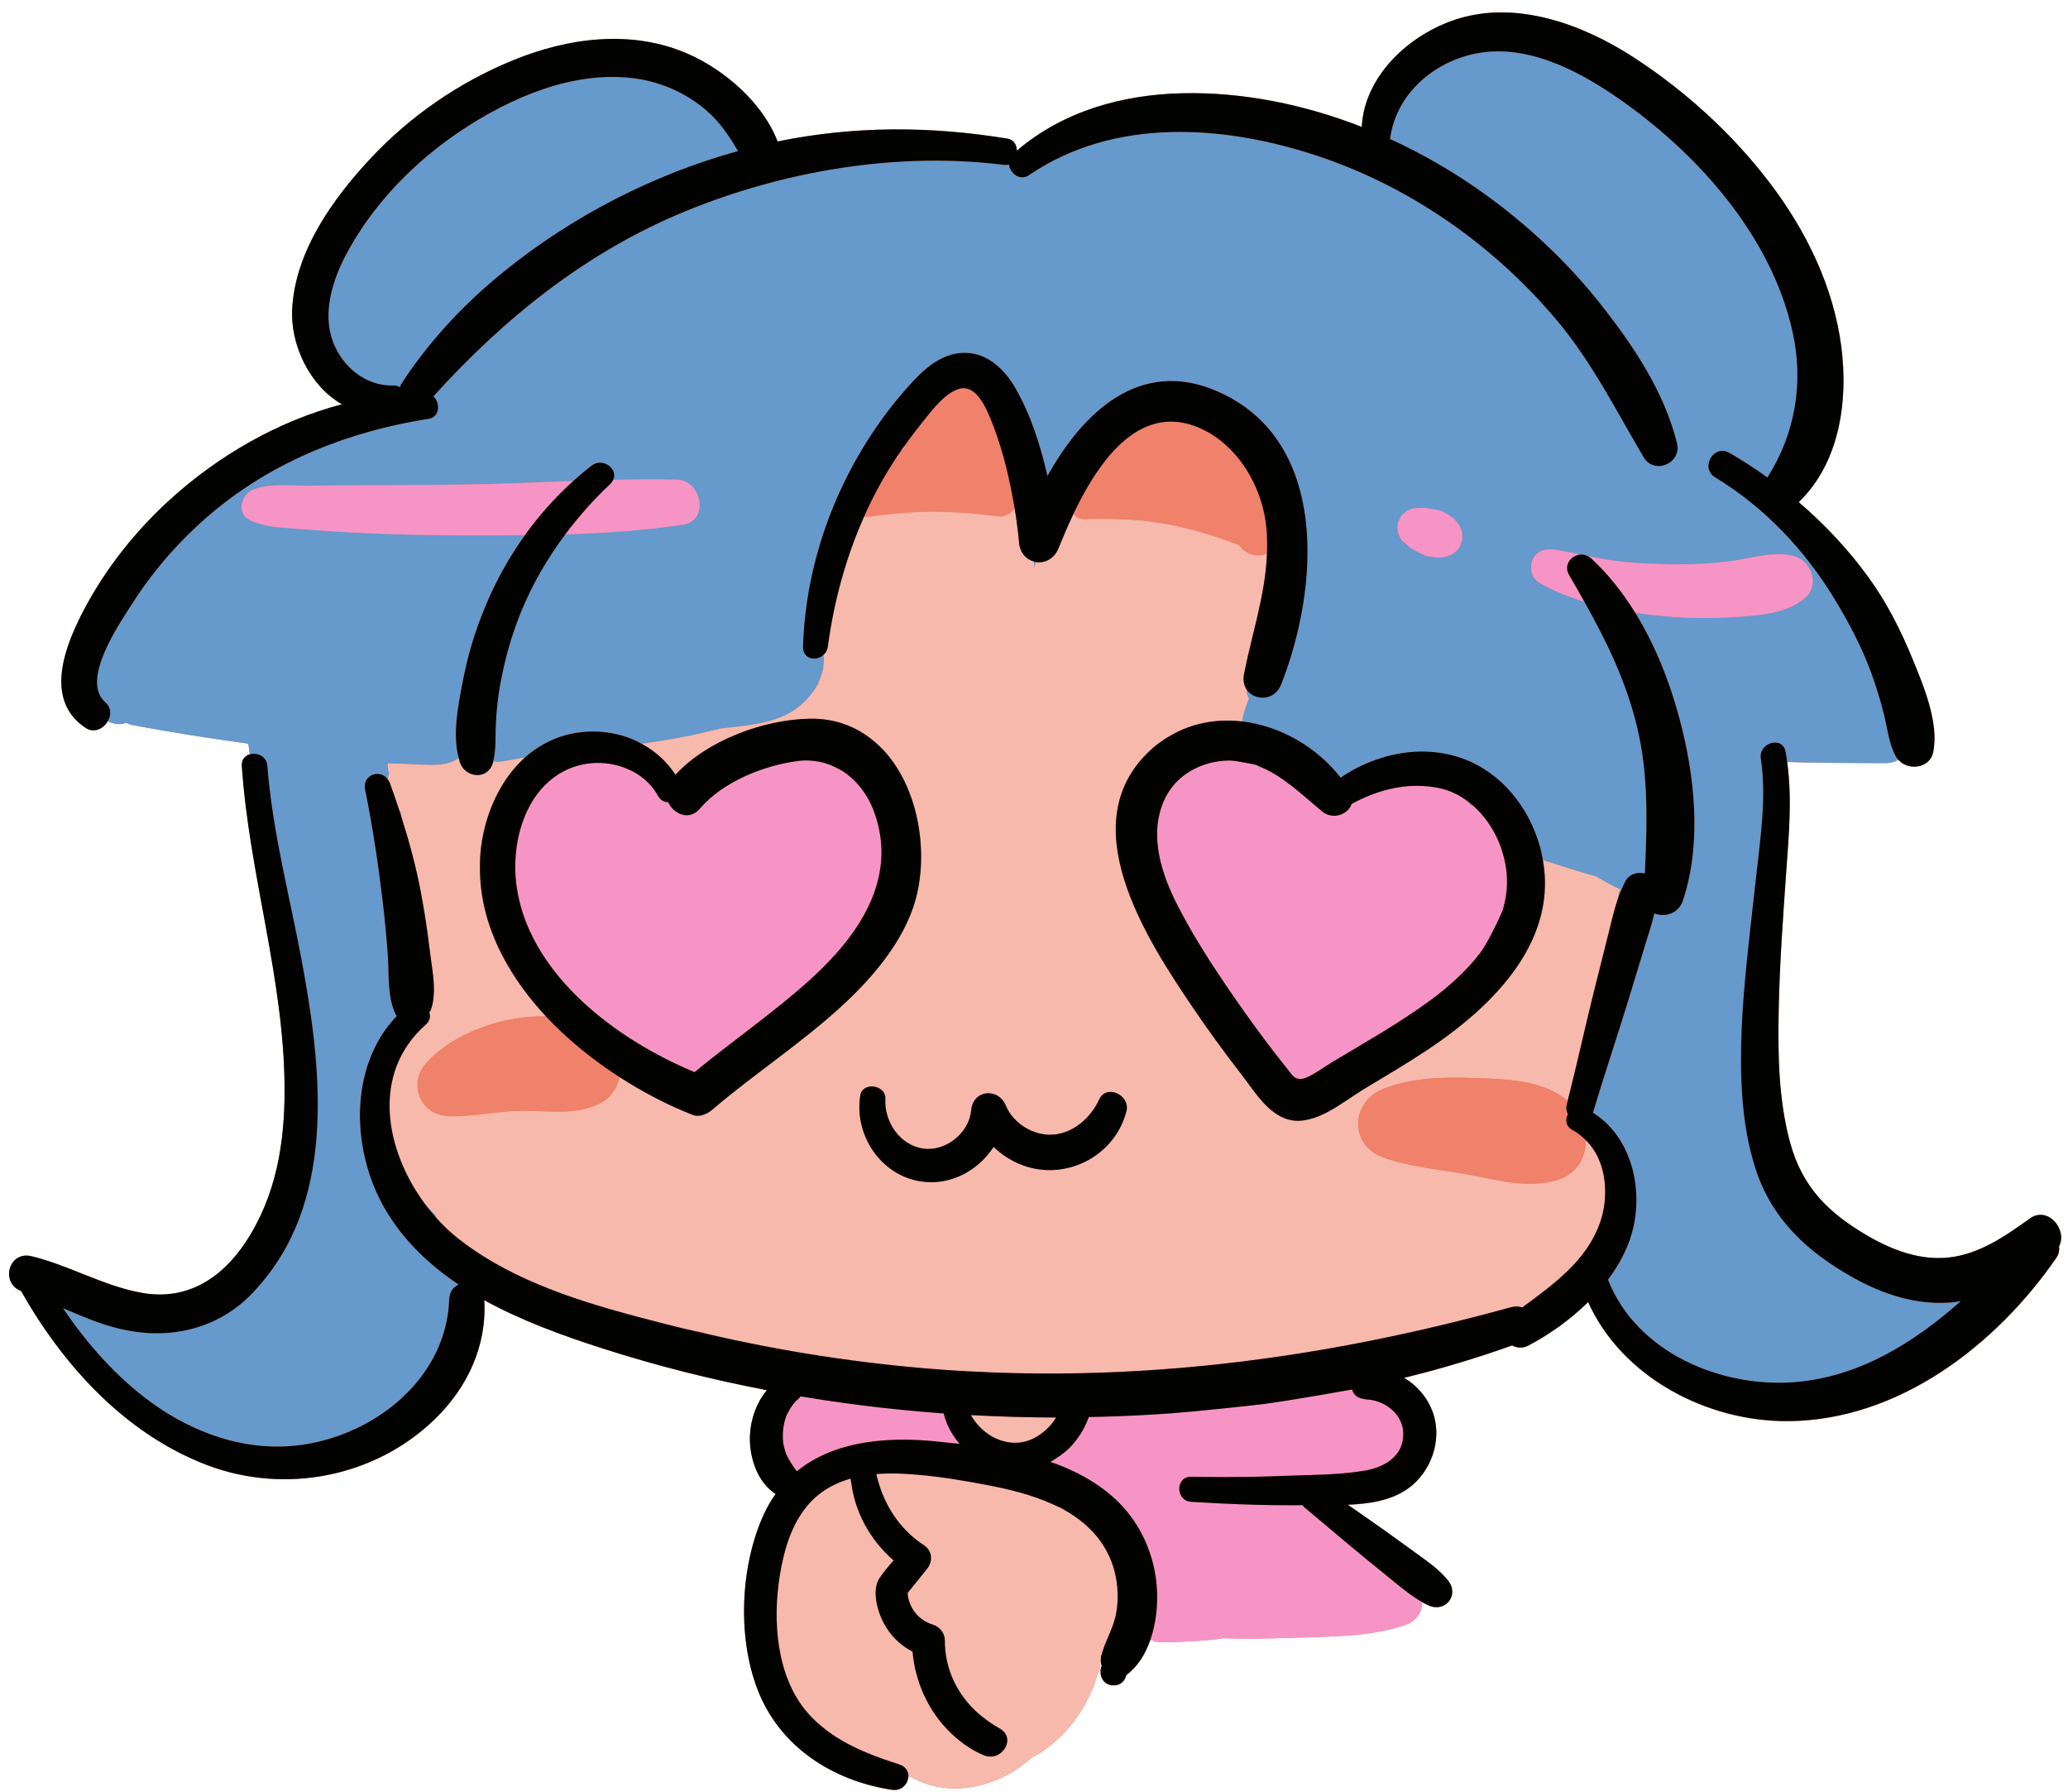
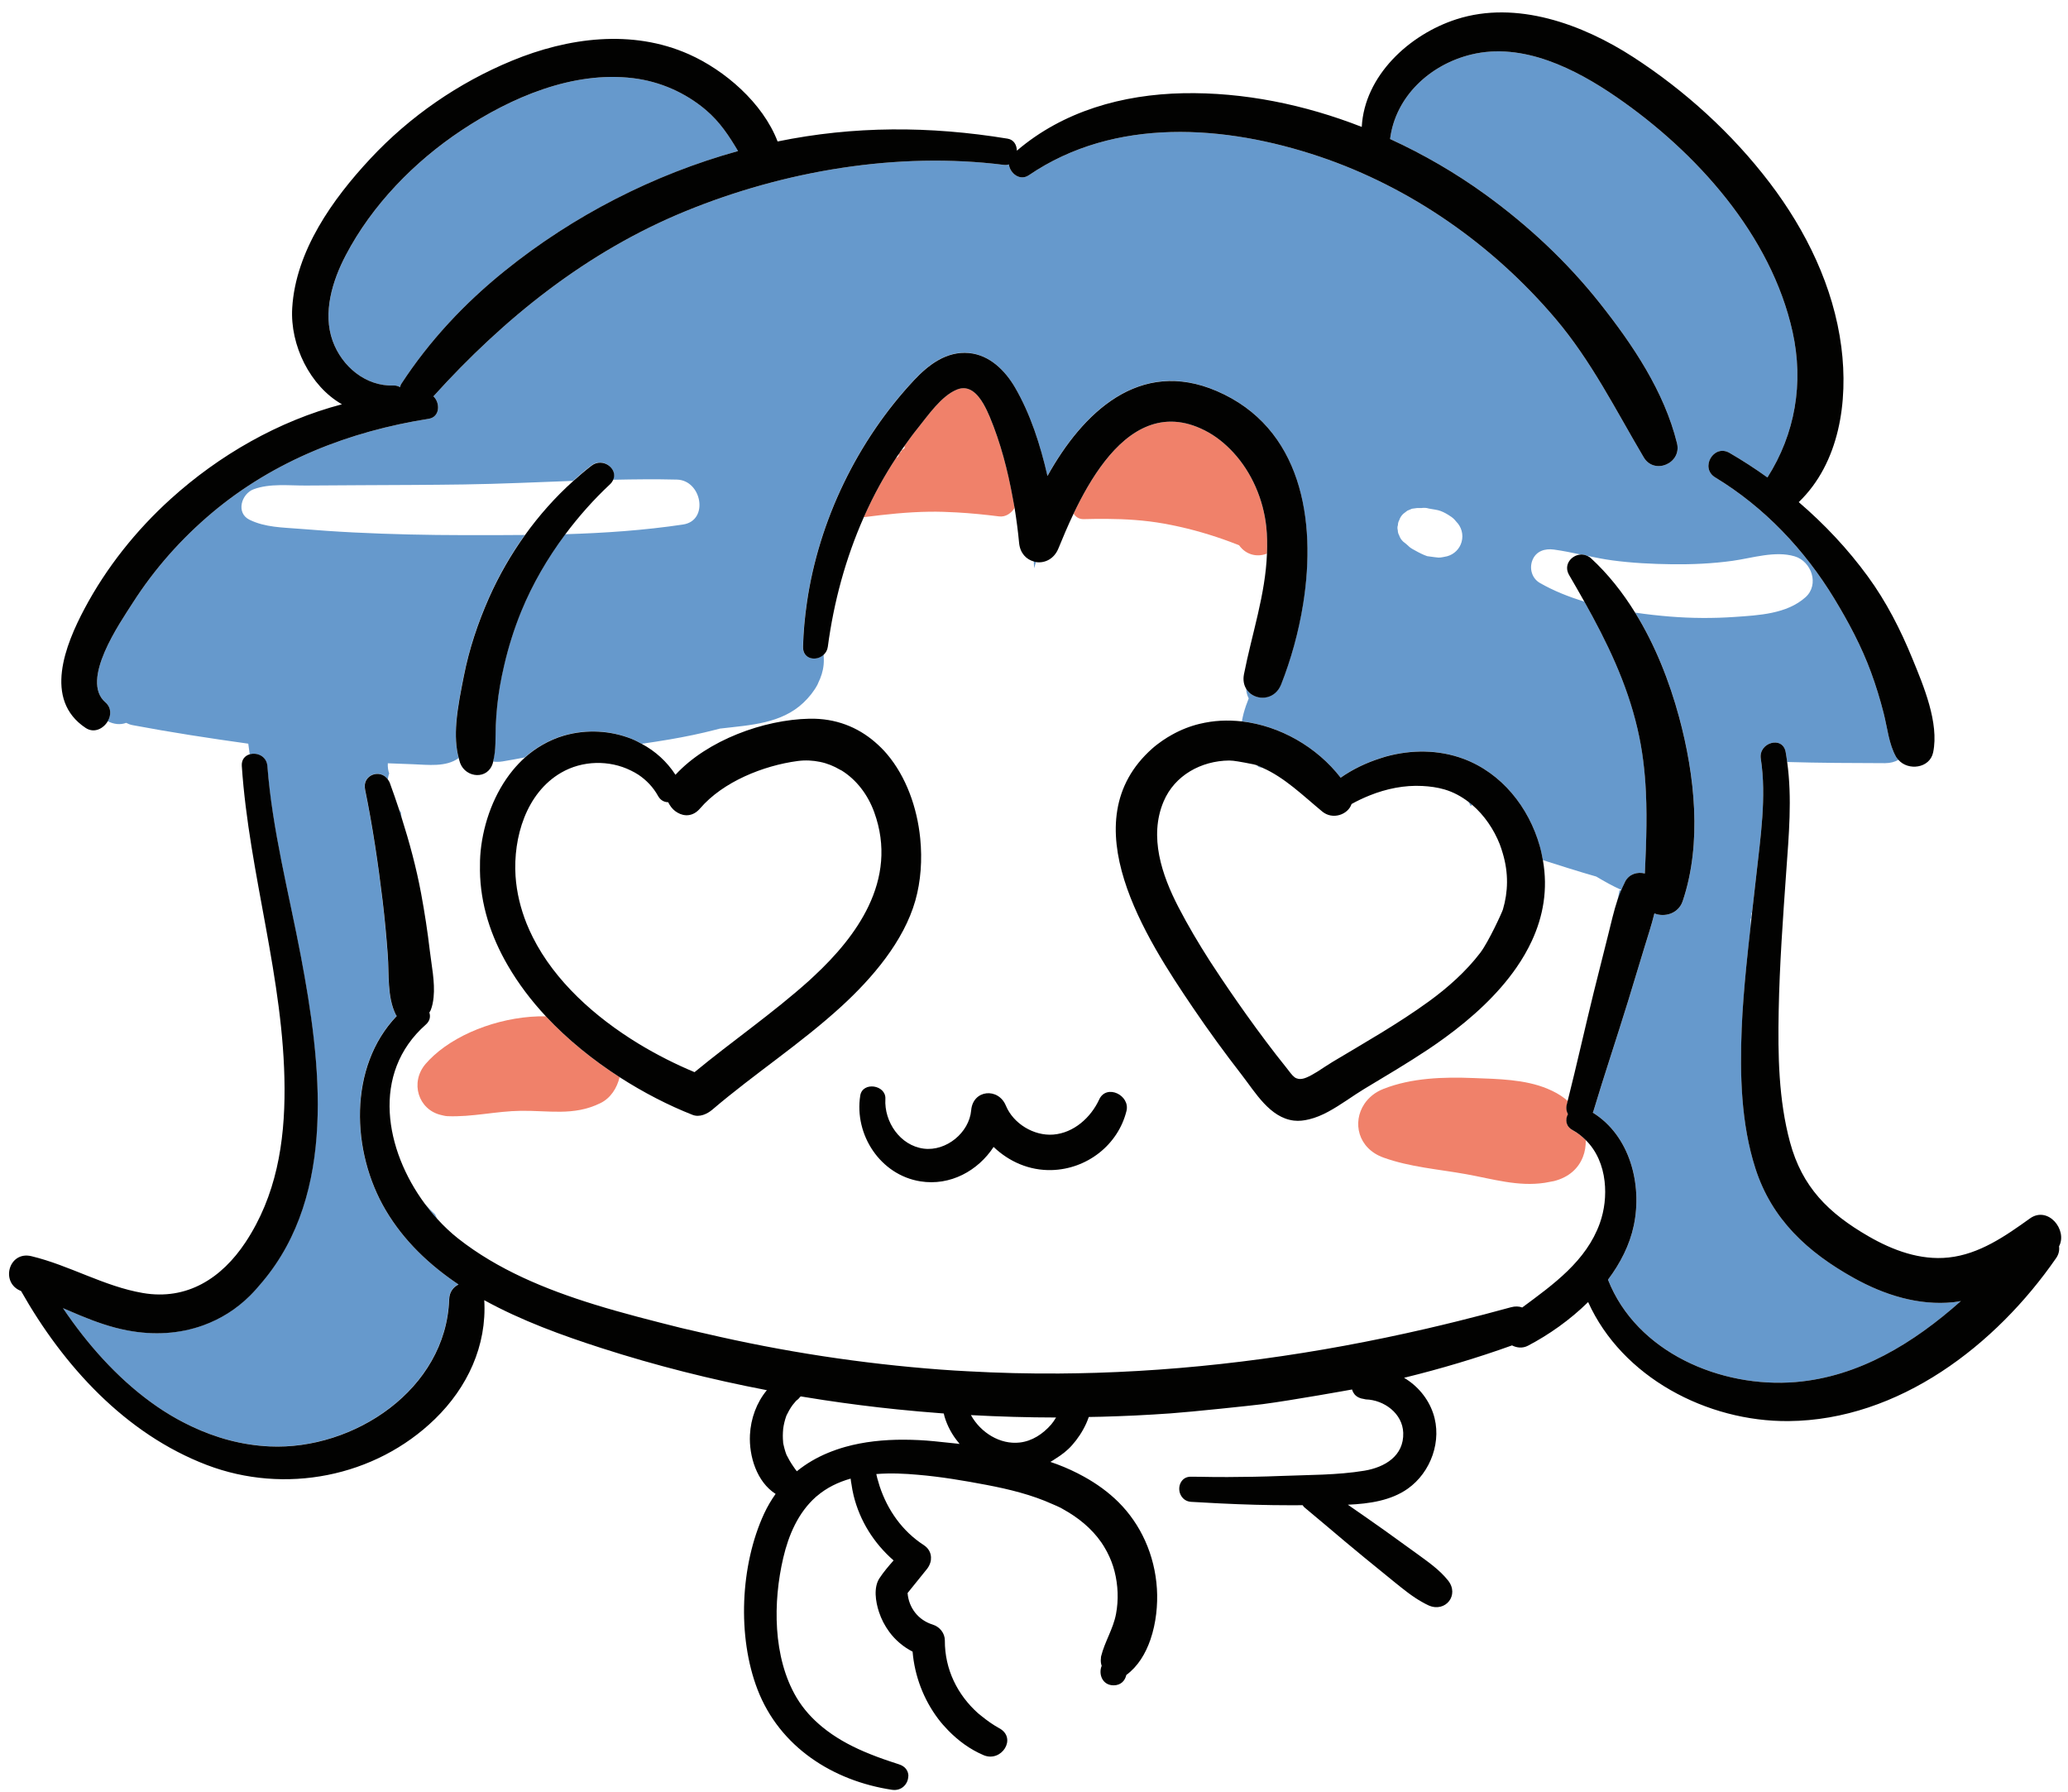
<svg xmlns="http://www.w3.org/2000/svg" height="432.1" preserveAspectRatio="xMidYMid meet" version="1.0" viewBox="-2.2 -3.0 498.7 432.1" width="498.7" zoomAndPan="magnify">
  <g id="change1_1">
-     <path d="M487.31,290.79c-5.89,4.23-12.2,8.63-19.61,9.41c-6.86,0.73-13.49-1.75-19.34-5.13 c-9.65-5.58-15.97-11.85-18.9-22.68c-2.76-10.21-2.93-21.05-2.73-31.56c0.21-11.21,1.03-22.44,1.82-33.62 c0.62-8.72,1.45-17.75,0.23-26.48c7.85,0.24,15.74,0.26,23.59,0.28c1.31,0,2.37-0.31,3.24-0.8c2.34,2.7,7.56,2.07,8.37-1.8 c1.48-7.12-2.34-16.11-5.01-22.62c-2.84-6.95-6.29-13.72-10.73-19.79c-4.86-6.66-10.48-12.62-16.67-17.93 c9.83-9.47,11.96-24.31,10.27-37.41c-1.87-14.52-8.49-28.06-17.3-39.62c-9.02-11.84-20.4-22.19-32.89-30.28 c-12.18-7.89-28.14-13.77-42.61-9.12c-11.51,3.7-22.21,13.71-22.85,25.96c-13.78-5.39-28.49-8.41-43.07-8.12 c-14.57,0.29-28.93,4.3-40.1,13.85c-0.03-1.36-0.71-2.65-2.25-2.9c-18.75-3.07-37.07-3.09-55.45,0.68 c-3.59-9.35-12.8-17.22-21.42-21.04c-13.7-6.08-29.12-4.01-42.62,1.56c-12.9,5.32-24.65,13.42-34.17,23.63 c-9.1,9.75-18,22.23-18.84,35.98c-0.55,9.02,4.32,18.87,11.99,23.24c-15.33,4.03-29.64,12.28-41.3,22.83 c-8.34,7.55-15.51,16.54-20.79,26.48c-4.57,8.62-9.99,21.9,0.28,28.72c2.05,1.36,4.3,0.18,5.35-1.62c1.41,0.71,2.99,0.94,4.44,0.39 c0.48,0.24,1,0.45,1.6,0.56c9.2,1.73,18.5,3.17,27.85,4.46c0.1,0.86,0.25,1.72,0.35,2.59c-1.12,0.33-2,1.25-1.9,2.81 c1.76,26.14,10.2,51.36,10.31,77.71c0.06,13.18-2.02,25.96-9.41,37.13c-5.77,8.71-14.13,14.06-24.76,12.24 c-9.36-1.6-17.68-6.67-26.88-8.88c-5.48-1.32-7.58,6.44-2.49,8.4c10.2,18.03,25.15,34.45,44.81,41.95 c18.72,7.14,40.53,2.98,55-11.09c7.82-7.6,12.54-17.67,11.89-28.65c8.98,4.95,18.89,8.53,28.27,11.55 c13.03,4.2,26.37,7.56,39.88,10.15c-2.48,2.98-3.88,6.84-4.08,10.77c-0.26,5.13,1.65,11.36,6.19,14.24 c-1.03,1.45-1.97,3.02-2.78,4.77c-5.74,12.42-6.51,29.62-1.57,42.42c5.33,13.8,18.12,21.99,32.41,24.15 c2.34,0.35,3.86-1.41,3.93-3.18c0.29,0.08,0.58,0.13,0.87,0.21c1.2,0.63,2.4,1.17,3.53,1.54c5.8,1.93,11.92,1.17,17.43-1.19 c2.91-1.25,5.51-3.04,7.86-5.13c0.85-0.46,1.72-0.89,2.51-1.43c5.57-3.82,9.7-9.08,12.13-15.05c0.23-0.38,0.4-0.79,0.53-1.23 c0.04-0.25,0.15-0.48,0.21-0.72c0.17-0.52,0.35-1.03,0.5-1.56c0.02-0.04,0.04-0.07,0.05-0.11c0.37-0.58,0.57-1.21,0.6-1.88 c0.09-0.39,0.1-0.78,0.06-1.17c0.05-0.27,0.12-0.53,0.16-0.8c-0.08,0.62-0.03,1.25,0.18,1.84c-0.81,1.95,0.13,4.7,2.88,4.7 c1.77,0,2.76-1.15,3.06-2.49c2.79-2.06,4.65-5.14,5.82-8.54c0.85,0.39,1.79,0.63,2.82,0.62c3.98-0.05,8.07-0.25,12.04-0.61 c0.82-0.08,1.66-0.2,2.49-0.36c5.47,0.14,10.95,0.11,16.42-0.1c9.11-0.35,18.95-0.11,27.63-3.1c2.87-0.99,4.11-3.23,4.11-5.49 c0.53,0.29,1.05,0.59,1.6,0.83c4.05,1.75,7.44-2.53,4.65-6.03c-2.08-2.62-4.87-4.52-7.56-6.49c-2.55-1.86-5.11-3.69-7.67-5.53 c-2.96-2.12-5.95-4.17-8.94-6.25c5.19-0.22,10.4-1,14.44-3.85c5.61-3.96,8.38-11.65,6.12-18.24c-1.24-3.62-3.8-6.62-7-8.51 c8.81-2.16,17.5-4.74,26.04-7.81c1.16,0.6,2.55,0.75,3.85,0.07c4.98-2.6,10.12-6.2,14.5-10.52c8.18,18.12,28.63,28.87,48.33,28.7 c26.61-0.23,50.02-18.31,64.54-39.32c0.64-0.93,0.81-1.9,0.69-2.82C496.45,293.52,491.65,287.67,487.31,290.79z" fill="#F0816A" />
-   </g>
+     </g>
  <g id="change2_1">
    <path d="M352.47,191.34c-0.17-0.34-0.37-0.66-0.55-0.99c0.31,0.23,0.61,0.47,0.9,0.72 C352.69,191.15,352.58,191.25,352.47,191.34z M247.19,134.02c0.13-0.5,0.26-1,0.41-1.51c-0.18-0.03-0.34-0.1-0.51-0.15 C247.13,132.91,247.16,133.47,247.19,134.02z M92.74,89.95c0.61-0.02,1.1,0.15,1.54,0.4c0.09-0.27,0.14-0.55,0.32-0.82 c6.8-10.43,15.29-19.46,24.97-27.25c16.48-13.27,35.83-23.2,56.22-28.86c-2.13-3.58-4.33-6.99-7.77-9.91 c-4.94-4.19-11.09-6.88-17.53-7.66c-14.59-1.78-29.43,4.65-41.35,12.55c-11.39,7.55-21.61,18.02-27.97,30.18 c-3.19,6.1-5.59,13.85-3.14,20.62C80.26,85.39,86.01,90.19,92.74,89.95z M302.25,182.12c-0.5-0.22-0.98-0.47-1.49-0.65 c0.2,0.17,0.42,0.33,0.63,0.49C301.85,182.07,302.2,182.14,302.25,182.12z M94.11,192.44c0.18,0.55,0.34,1.1,0.51,1.65 c-0.05-0.43-0.09-0.86-0.14-1.28C94.36,192.7,94.24,192.57,94.11,192.44z M58.02,178.9c-0.1-0.86-0.25-1.72-0.35-2.59 c-9.35-1.3-18.65-2.73-27.85-4.46c-0.61-0.11-1.13-0.32-1.6-0.56c-1.45,0.55-3.03,0.32-4.44-0.39c0.84-1.44,0.93-3.26-0.58-4.57 c-6.11-5.31,3.46-19.05,6.61-23.97c5.24-8.19,11.71-15.48,19.15-21.74c14.92-12.54,33.1-19.63,52.22-22.64 c2.74-0.43,2.82-3.84,1.14-5.42c17.08-18.89,36.98-34.87,60.73-44.61c23.83-9.77,51.18-14.43,76.85-11.19 c0.44,0.06,0.84,0.01,1.19-0.12c0.27,2.13,2.65,4.09,4.82,2.61c20.72-14.11,47.35-12.15,70.11-4.49 c22.04,7.43,41.82,21.33,56.84,39.02c8.71,10.25,14.53,22,21.32,33.48c2.55,4.32,9.22,1.45,8.03-3.38 c-3.08-12.51-10.71-23.81-18.62-33.79c-7.93-10-17.3-18.74-27.63-26.22c-7.08-5.12-14.81-9.63-22.94-13.35 c1.29-10.24,9.61-17.96,19.61-20.38c12.41-3,25.1,3.45,35.03,10.29c19.26,13.27,37.28,33.27,42.43,56.63 c2.71,12.29,0.63,24.53-6.07,35.06c-2.94-2.11-5.99-4.09-9.14-5.92c-3.82-2.22-7.22,3.63-3.45,5.91 c11.82,7.16,21.55,17.43,28.71,29.22c3.44,5.67,6.56,11.51,8.85,17.74c1.19,3.23,2.2,6.53,3.05,9.87c0.9,3.48,1.24,7.49,3.04,10.63 c0.14,0.25,0.35,0.43,0.53,0.64c-0.87,0.49-1.94,0.8-3.24,0.8c-7.85-0.02-15.74-0.05-23.59-0.28c-0.11-0.81-0.22-1.63-0.37-2.44 c-0.75-3.97-6.59-2.23-5.99,1.65c1.42,9.18-0.1,19.08-1.1,28.22c-0.32,2.94-0.66,5.87-1,8.81c-0.43,0.34,0.14,1.32-0.34,1.58 c-0.02,0.52,0,1.04,0.01,1.56c-0.38,3.4-0.76,6.81-1.09,10.22c-0.47,4.87-0.88,9.74-1.08,14.64c-0.45,11.2-0.15,22.96,3.3,33.72 c3.94,12.31,12.62,20.27,23.78,26.47c7.28,4.05,15.59,6.7,23.99,5.82c0.61-0.06,1.2-0.18,1.79-0.28 c-11.38,10.13-24.6,18.26-39.85,19.53c-18.07,1.5-38.38-7.17-45.25-24.68c2.99-3.98,5.24-8.38,6.22-13.07 c2.09-9.9-0.95-21.7-9.89-27.21c0.03-0.08,0.09-0.13,0.11-0.21c2.66-8.87,5.63-17.68,8.36-26.54c1.34-4.35,2.66-8.7,3.97-13.05 c0.81-2.68,1.74-5.44,2.42-8.24c2.41,1.01,5.79,0.08,6.81-2.93c4.73-13.97,2.93-30.39-0.85-44.38c-2.33-8.62-5.78-17.41-10.61-25.21 c2.85,0.42,5.67,0.73,8.38,0.95c5.2,0.42,10.43,0.45,15.64,0.09c5.77-0.4,12.54-0.71,17.05-4.74c3.42-3.05,1.45-8.67-2.61-9.87 c-4.74-1.4-10.19,0.42-14.96,1.08c-4.82,0.67-9.74,0.89-14.6,0.83c-4.83-0.06-9.73-0.3-14.51-0.95c-2-0.27-3.97-0.67-5.95-1.08 c-0.5-0.23-1.02-0.34-1.53-0.31c-2.15-0.45-4.3-0.9-6.48-1.2c-2.18-0.3-4.31,0.34-5.2,2.55c-0.8,2-0.14,4.39,1.8,5.5 c3.27,1.88,6.92,3.34,10.72,4.49c5.45,9.73,10.24,19.57,12.82,30.65c1.2,5.13,1.79,10.22,2.03,15.3c0.17,3.57,0.17,7.15,0.08,10.73 c-0.03,1.04-0.06,2.08-0.09,3.12c-0.07,1.91-0.15,3.83-0.24,5.76c-1.73-0.44-3.71,0.07-4.71,1.87c-0.1,0.18-0.17,0.39-0.27,0.58 c-0.25,0.49-0.48,1-0.7,1.51c-2.07-0.91-4.08-2.05-6.05-3.22c-2.23-0.63-4.45-1.31-6.67-2c-1.58-0.5-3.16-0.99-4.75-1.5 c-0.49-0.16-0.98-0.31-1.46-0.47c-0.2-1.12-0.42-2.24-0.75-3.39c-1.33-4.7-3.63-9.12-6.77-12.79c-3.1-3.63-7-6.52-11.58-8.24 c-6.08-2.27-12.66-2.25-18.81-0.55c-0.42,0.12-0.83,0.25-1.24,0.39c-3.42,1.08-6.69,2.64-9.62,4.69 c-5.77-7.45-14.66-12.5-23.8-13.57c0.11-0.64,0.24-1.27,0.41-1.91c0.33-1.22,0.75-2.43,1.23-3.62c-0.38-0.74-0.58-1.53-0.63-2.34 c0.29,0.48,0.67,0.89,1.11,1.22c2.22,1.66,5.94,1.22,7.33-2.29c2.32-5.85,4.21-12.54,5.31-19.46c3.23-20.26-0.42-42.48-20.86-51.27 c-18.62-8-32.28,5.17-40.81,20.48c-1.72-7.53-4.13-15-7.81-21.31c-2.4-4.13-6.17-7.88-11.14-8.33c-5.37-0.49-9.71,2.79-13.2,6.52 c-13.6,14.53-22.95,33.73-25.85,53.57c-0.52,3.56-0.86,7.15-0.95,10.73c-0.08,3.08,3.26,3.57,4.99,1.92c0.05,0.8,0.08,1.61,0,2.43 c-0.15,1.58-0.63,3.02-1.29,4.37c-0.07,0.15-0.12,0.3-0.19,0.45c-0.86,1.6-2.02,3.05-3.4,4.36c-5.33,5.05-12.82,5.38-19.72,6.19 c-0.13,0.01-0.25,0.03-0.38,0.04c-0.35,0.09-0.7,0.19-1.05,0.27c-3.65,0.95-7.34,1.7-11.05,2.34c-2.25,0.39-4.52,0.73-6.78,1.06 c-0.82-0.44-1.64-0.89-2.51-1.23c-5.05-2-10.81-2.34-16.2-0.8c-1.88,0.54-3.62,1.31-5.25,2.24c-1.53,0.88-2.96,1.91-4.26,3.08 c-1.78,0.33-3.56,0.67-5.35,0.96c-0.8,0.13-1.56,0.13-2.3,0.03c0.76-2.89,0.52-5.85,0.65-8.82c0.14-3.17,0.45-6.32,1-9.44 c0.29-1.65,0.63-3.29,1.01-4.92c1.04-4.46,2.41-8.86,4.14-13.09c2.69-6.57,6.31-12.81,10.6-18.54c9.51-0.29,19.01-0.93,28.43-2.34 c6.32-0.95,4.52-10.68-1.47-10.83c-5.14-0.13-10.28-0.07-15.43,0.04c1.25-2.67-2.49-5.56-5.24-3.43c-1.52,1.18-2.98,2.42-4.4,3.7 c-8.75,0.32-17.5,0.73-26.25,0.86c-8.28,0.12-16.57,0.14-24.85,0.18c-4.42,0.02-8.83,0.05-13.25,0.08 c-4.14,0.03-8.73-0.56-12.66,0.9c-2.95,1.09-4.36,5.73-0.96,7.37c3.75,1.82,7.87,1.83,11.97,2.16c4.41,0.36,8.83,0.67,13.25,0.89 c8.84,0.44,17.66,0.63,26.51,0.64c4.87,0.01,9.74,0.01,14.62-0.04c-3.36,4.69-6.27,9.72-8.64,15.07c-2.69,6.08-4.8,12.36-6.08,18.89 c-0.65,3.3-1.49,7.3-1.81,11.24c-0.24,3.02-0.14,5.98,0.59,8.58c-3,2.24-7.44,1.63-11,1.5c-2.03-0.07-4.06-0.15-6.09-0.23 c-0.05,0.89,0.07,1.72,0.33,2.48c-0.04,0.11-0.09,0.22-0.13,0.34c-0.1,0.37-0.15,0.73-0.2,1.1c-1.78-2.68-6.26-1.23-5.52,2.38 c1.82,8.86,3.14,17.84,4.23,26.82c0.52,4.34,0.92,8.69,1.24,13.04c0.35,4.71-0.18,10.12,1.94,14.43c0.06,0.13,0.16,0.2,0.23,0.32 c-11.74,12.25-11,32.74-2.67,46.81c4.39,7.42,10.55,13.22,17.57,17.93c-1.23,0.6-2.2,1.76-2.26,3.6 c-0.76,21.66-22.96,36.38-43.29,35.44c-6.74-0.31-13.04-2.08-18.9-4.86c-2.26-1.07-4.46-2.28-6.58-3.64 c-8.58-5.51-15.98-13.19-22.06-21.55c-0.79-1.09-1.56-2.19-2.31-3.29c1.39,0.61,2.78,1.2,4.17,1.77c3.66,1.51,7.39,2.85,11.36,3.6 c6.4,1.22,12.64,0.83,18.34-1.24c4.09-1.49,7.91-3.82,11.28-7.18c1.04-1.04,1.98-2.13,2.9-3.23c18.11-21.45,14.19-52.91,9.33-78.56 c-2.88-15.22-6.89-30.41-8.08-45.89C62.11,179.31,59.77,178.38,58.02,178.9z M334.88,124.86c0,0.43,0.11,0.83,0.32,1.2 c0.19,0.59,0.52,1.1,0.98,1.53c0.21,0.16,0.41,0.33,0.62,0.49c0.1,0.08,0.19,0.15,0.28,0.24c0.39,0.4,0.82,0.76,1.31,1.04 c0.46,0.26,0.93,0.52,1.4,0.77c0.23,0.13,0.47,0.24,0.72,0.36c0.48,0.24,0.97,0.44,1.47,0.61c0.54,0.08,1.08,0.15,1.62,0.22 c0.11,0.01,0.22,0.03,0.33,0.04c0.26,0.03,0.51,0.07,0.77,0.08c0.64,0.02,1.42-0.19,2.09-0.32c0.84-0.24,1.58-0.66,2.2-1.28 c0.62-0.62,1.05-1.36,1.28-2.2c0.24-0.88,0.24-1.77,0-2.65c-0.24-0.84-0.66-1.58-1.28-2.2c-0.13-0.16-0.27-0.33-0.41-0.48 c-0.43-0.48-0.99-0.84-1.54-1.18c-0.78-0.48-1.59-0.9-2.48-1.12c-0.45-0.11-0.92-0.17-1.37-0.25c-0.21-0.04-0.42-0.07-0.63-0.11 c-0.06-0.01-0.11-0.02-0.17-0.03c-0.64-0.2-1.27-0.22-1.91-0.11c0.06-0.01,0.11-0.02,0.17-0.02c-0.36,0-0.73,0-1.09,0 c-0.42,0.06-0.84,0.11-1.26,0.17c-0.38,0.16-0.76,0.32-1.13,0.48c-0.32,0.25-0.64,0.49-0.96,0.74c-0.46,0.43-0.79,0.94-0.98,1.53 c-0.21,0.37-0.32,0.77-0.32,1.2C334.76,124.02,334.76,124.44,334.88,124.86z M100.28,287.28c0.95,1.28,1.95,2.5,3.01,3.66 c-0.21-0.37-0.39-0.75-0.57-1.13C101.87,289.02,101.05,288.18,100.28,287.28z M387.92,213.87c0.26-0.77,0.55-1.51,0.86-2.25 c-0.14,0.01-0.29,0.05-0.44,0.06C388.22,212.41,388.07,213.14,387.92,213.87z" fill="#69C" />
  </g>
  <g id="change3_1">
-     <path d="M376.09,206.37c-1.58-0.5-3.16-0.99-4.75-1.5c-0.49-0.16-0.98-0.31-1.46-0.47 c1.24,7.04,0.07,13.53-2.66,19.44c-1.04,2.24-2.29,4.4-3.73,6.47c-4.51,6.5-10.73,12.15-17.24,16.89c-1.33,0.96-2.66,1.91-3.99,2.79 c-5.07,3.37-10.32,6.46-15.54,9.61c-2.57,1.55-5.52,3.8-8.63,5.46c-1.5,0.8-3.03,1.44-4.57,1.82c-1.23,0.3-2.46,0.46-3.69,0.31 c-5.78-0.69-9.3-6.8-12.54-10.98c-4.08-5.27-8.02-10.66-11.76-16.18c-11.24-16.59-29.79-44.95-9.8-62.6 c0.78-0.69,1.59-1.28,2.41-1.86c0.76-0.53,1.53-0.99,2.32-1.43c2.13-1.19,4.34-2.05,6.63-2.61c1.67-0.41,3.36-0.66,5.08-0.75 c1.71-0.09,3.43-0.03,5.15,0.17c0.11-0.64,0.24-1.27,0.41-1.91c0.33-1.22,0.75-2.43,1.23-3.62c-0.38-0.74-0.58-1.53-0.63-2.34 c-0.56-0.93-0.81-2.12-0.53-3.54c1.93-9.8,5.18-19.18,5.54-29.08c-2.21,0.9-4.99,0.42-6.71-2.01c-1.23-0.48-2.46-0.96-3.7-1.39 c-4.72-1.65-9.5-2.95-14.47-3.84c-4.54-0.81-9.16-1.1-13.78-1.13c-1.85-0.01-3.69,0-5.53,0.06c-1.14,0.03-1.94-0.54-2.43-1.33 c-1.42,2.98-2.63,5.87-3.65,8.37c-1.05,2.61-3.37,3.65-5.46,3.31c-0.15,0.51-0.27,1.01-0.41,1.51c-0.04-0.55-0.06-1.11-0.1-1.66 c-1.77-0.49-3.28-1.97-3.52-4.45c-0.26-2.82-0.64-5.64-1.09-8.47c-0.81,1.31-2.17,2.26-3.75,2.06c-3.41-0.43-6.81-0.77-10.22-0.96 c-2.16-0.12-4.33-0.2-6.52-0.17c-5.35,0.07-10.6,0.64-15.89,1.32c-4.38,9.89-7.26,20.45-8.68,31.24c-0.11,0.82-0.49,1.44-0.99,1.92 c0.05,0.8,0.08,1.61,0,2.43c-0.15,1.58-0.63,3.02-1.29,4.37c0.01,0.13,0.02,0.26,0.03,0.39c-0.07,0.02-0.15,0.04-0.22,0.06 c-0.86,1.6-2.02,3.05-3.4,4.36c-5.33,5.05-12.82,5.38-19.72,6.19c-0.13,0.01-0.25,0.03-0.38,0.04c-0.35,0.09-0.7,0.19-1.05,0.27 c-3.65,0.95-7.34,1.7-11.05,2.34c-2.25,0.39-4.52,0.73-6.78,1.06c3.24,1.75,6.03,4.25,8.1,7.44c7.68-8.35,21.32-13.3,32.29-13.52 c6.4-0.13,11.63,2.04,15.75,5.57c1.06,0.91,2.06,1.88,2.97,2.96c4.59,5.43,7.26,12.82,8.01,20.31c0.52,5.16,0.14,10.36-1.17,14.99 c-2.79,9.85-10.41,18.73-17.81,25.51c-9.8,8.98-21.04,16.29-31.15,24.92c-1.24,1.06-3.09,1.91-4.76,1.26 c-5.78-2.27-11.8-5.35-17.6-9.09c-0.63,2.65-2.17,5.04-4.61,6.25c-3.28,1.62-6.44,2.04-9.66,2.08c-3.07,0.04-6.19-0.26-9.53-0.22 c-5.96,0.08-11.8,1.55-17.76,1.29c-0.54-0.02-1.02-0.16-1.5-0.28c-5.5-1.28-7.55-7.85-3.72-12.33c0.59-0.7,1.26-1.37,1.97-2.01 c6.42-5.85,17.26-9.64,27.03-9.45c-3.55-3.8-6.66-7.92-9.19-12.28c-4.09-7.04-6.6-14.73-6.71-22.89c-0.02-1.57,0.01-3.14,0.17-4.74 c0.7-6.91,3.31-14,7.74-19.42c0.9-1.09,1.86-2.12,2.91-3.06c-1.78,0.33-3.56,0.67-5.35,0.96c-0.8,0.13-1.56,0.13-2.3,0.03 c-0.03,0.1-0.03,0.21-0.06,0.31c-1.19,4.11-6.53,3.65-7.9,0c-0.14-0.37-0.21-0.77-0.32-1.15c-3,2.24-7.44,1.63-11,1.5 c-2.03-0.07-4.06-0.15-6.09-0.23c-0.05,0.89,0.07,1.72,0.33,2.48c-0.04,0.11-0.09,0.22-0.13,0.34c-0.1,0.37-0.15,0.73-0.2,1.1 c0.16,0.23,0.33,0.44,0.43,0.74c0.81,2.23,1.59,4.46,2.33,6.71c0.13,0.12,0.24,0.25,0.38,0.37c0.05,0.43,0.08,0.86,0.14,1.28 c1.92,6.01,3.56,12.1,4.72,18.33c0.85,4.58,1.56,9.18,2.1,13.8c0.4,3.39,1.29,7.59,0.91,11.27c-0.11,1.08-0.32,2.11-0.69,3.07 c-0.08,0.21-0.22,0.39-0.33,0.58c0.32,0.94,0.17,2-0.85,2.91c-13.31,11.74-9.81,30.29-0.22,43.23c0.77,0.9,1.59,1.74,2.45,2.53 c0.18,0.38,0.35,0.76,0.57,1.13c1.57,1.72,3.24,3.3,4.99,4.68c9.51,7.49,21.02,12.25,32.82,15.9c7,2.17,14.11,3.95,20.94,5.67 c0.9,0.23,1.8,0.4,2.7,0.62c0.86,0.13,1.71,0.23,2.57,0.33c0.21,0.14,0.44,0.27,0.66,0.41c18.63,4.35,37.56,7.26,56.65,8.68 c2.19,0.16,4.38,0.29,6.56,0.41c7.38,0.41,14.75,0.59,22.09,0.54c2.99-0.02,5.97-0.08,8.95-0.17c26.8-0.82,53.32-4.56,79.55-10.63 c2.53-0.59,5.06-1.19,7.59-1.82c4.28-1.06,8.55-2.17,12.81-3.35c1.05-0.29,1.97-0.24,2.74,0.05c7.5-5.57,15.44-11.18,18.71-20.31 c1.13-3.16,1.54-6.71,1.15-10.11c-0.43-3.78-1.89-7.33-4.57-9.97c0.03,1.42-0.2,2.8-0.7,4.09c-1.06,2.67-3.3,4.87-6.95,5.79 c-0.23,0.06-0.46,0.08-0.7,0.13c-0.52,0.11-1.04,0.22-1.55,0.29c-6.43,0.95-12.43-0.91-18.89-2.07c-6.69-1.21-13.59-1.7-20.01-4.02 c-6.17-2.22-7.54-8.54-4.6-12.92c1.02-1.53,2.56-2.83,4.6-3.63c6.81-2.68,14.51-2.9,21.75-2.62c5.85,0.23,12.35,0.29,17.84,2.59 c1.46,0.61,2.87,1.35,4.15,2.34c0.25,0.19,0.48,0.41,0.71,0.62c2.2-8.7,4.14-17.48,6.29-26.2c1.13-4.59,2.29-9.16,3.45-13.74 c0.72-2.84,1.37-5.83,2.32-8.67c0.15-0.73,0.3-1.46,0.43-2.19c0.14-0.01,0.29-0.05,0.44-0.06c0-0.01,0.01-0.02,0.02-0.03 c-2.07-0.91-4.08-2.05-6.05-3.22C380.52,207.74,378.3,207.06,376.09,206.37z M269.45,264.87c-2.05,8.25-9.58,14.03-18.05,14.25 c-5.39,0.14-10.29-2.04-13.99-5.58c-3.76,5.74-10.44,9.45-17.65,8.3c-9.68-1.54-16-11.26-14.51-20.68c0.55-3.46,6.26-2.6,6.06,0.82 c-0.32,5.49,3.55,11.24,9.26,11.97c5.41,0.69,10.96-3.85,11.43-9.25c0.43-4.99,6.54-5.53,8.36-1.13c1.8,4.36,6.76,7.36,11.44,6.99 c4.95-0.39,9.06-4.11,11.07-8.46C264.64,258.26,270.39,261.08,269.45,264.87z M252.46,338.78c-6.84-0.01-13.68-0.2-20.53-0.58 c2.35,4.24,7.05,7.16,11.78,6.61c2.97-0.34,5.56-2.04,7.57-4.34C251.64,340.06,252.08,339.42,252.46,338.78z M247.45,342.74 c-0.02,0.01-0.03,0.01-0.05,0.02c0.04-0.02,0.08-0.05,0.12-0.08C247.5,342.7,247.47,342.72,247.45,342.74z M300.08,181.29 c0.23,0.06,0.46,0.1,0.68,0.18c0.2,0.17,0.42,0.33,0.63,0.49c-0.81-0.2-1.94-0.56-2.5-0.93 C299.35,181.12,299.75,181.21,300.08,181.29z M314.12,256.2c0.42-0.33,0.85-0.64,1.37-0.8C315.03,255.68,314.58,255.95,314.12,256.2 z M290.23,229.48c0.04,0.15,0.09,0.31,0.13,0.47c-0.26-0.4-0.53-0.8-0.79-1.2C289.79,228.99,290.01,229.24,290.23,229.48z M309.99,256.75c0.23-0.01,0.58,0.19,0.94,0.38C310.58,257.08,310.27,256.96,309.99,256.75z M263.33,396.44 c-0.03,0.13-0.01,0.27-0.03,0.4c-0.04,0.27-0.11,0.53-0.16,0.8c0.03,0.39,0.03,0.78-0.06,1.17c-0.03,0.67-0.23,1.3-0.6,1.88 c-0.02,0.04-0.04,0.07-0.05,0.11c-0.15,0.53-0.33,1.04-0.5,1.56c-0.06,0.24-0.16,0.47-0.21,0.72c-0.12,0.44-0.3,0.85-0.53,1.23 c-2.44,5.98-6.57,11.24-12.13,15.05c-0.79,0.54-1.66,0.97-2.51,1.43c-2.36,2.09-4.95,3.89-7.86,5.13 c-5.51,2.36-11.64,3.12-17.43,1.19c-1.12-0.38-2.33-0.91-3.53-1.54c-0.29-0.07-0.58-0.13-0.87-0.21c0-0.08,0.03-0.17,0.03-0.25 c-0.05-1.14-0.74-2.23-2.27-2.71c-0.7-0.22-1.4-0.46-2.09-0.69c-2.15-0.71-4.27-1.5-6.35-2.39c-3.64-1.56-7.07-3.47-10.07-5.94 c-2.39-1.97-4.52-4.26-6.2-7.09c-5.73-9.68-5.7-23.03-3.19-33.71c1.28-5.46,3.59-10.87,7.86-14.66c0.07-0.06,0.14-0.12,0.2-0.18 c2.41-2.07,5.2-3.4,8.17-4.24c0.03,0.26,0.06,0.52,0.1,0.79c0.02,0.17,0.07,0.33,0.09,0.49c0.16,0.98,0.35,2.08,0.53,2.81 c1.51,6.11,4.86,11.46,9.64,15.64c-1.23,1.39-2.44,2.81-3.42,4.31c-1.46,2.24-0.91,5.65-0.12,8.07c0.58,1.78,1.43,3.39,2.48,4.82 c1.48,2.01,3.39,3.63,5.64,4.79c0.49,5.85,2.65,11.54,6.18,16.21c0.74,0.98,1.55,1.9,2.41,2.78c2.43,2.49,5.26,4.58,8.53,5.97 c4.31,1.83,8.16-4.11,3.79-6.49c-1.53-0.84-2.93-1.84-4.25-2.91c-0.3-0.24-0.61-0.47-0.89-0.72c-4.95-4.43-8.02-10.57-7.99-17.52 c0.01-1.79-1.25-3.32-2.92-3.84c-3.53-1.09-5.78-4.08-6.07-7.61c1.54-1.91,3.08-3.83,4.63-5.74c0.4-0.49,0.68-1.02,0.85-1.57 c0.14-0.44,0.19-0.88,0.17-1.32c-0.05-1.13-0.61-2.2-1.77-2.95c-5.15-3.34-8.71-8.42-10.61-14.16c-0.08-0.25-0.15-0.51-0.23-0.77 c-0.21-0.75-0.46-1.7-0.58-2.17c1.75-0.14,3.5-0.17,5.23-0.12c1.58,0.04,3.17,0.15,4.75,0.29c5.57,0.47,11.15,1.41,16.61,2.45 c5.41,1.03,10.92,2.37,15.96,4.66c0.8,0.46,1.67,0.85,2.54,1.22c3.64,2.01,6.81,4.61,9.11,7.89c0.01,0.02,0.02,0.04,0.04,0.05 c0.41,0.58,0.77,1.2,1.12,1.82c0.11,0.19,0.21,0.37,0.31,0.56c0.75,1.44,1.36,2.97,1.78,4.62c0.85,3.34,1,6.89,0.36,10.28 c-0.69,3.66-2.73,6.69-3.61,10.27C263.33,396.43,263.33,396.43,263.33,396.44z M213.91,107.4c0.22-0.33,0.46-0.66,0.69-0.99 C214.51,106.75,214.64,107.16,213.91,107.4z M159.24,191.01c-0.16-0.2-0.33-0.4-0.5-0.6c0.06,0,0.11,0,0.17,0 C159.01,190.62,159.12,190.82,159.24,191.01z M200.36,182.57c0.14,0.08,0.29,0.13,0.42,0.21c0.02,0.01,0.04,0.02,0.05,0.03 c-0.04,0-0.07-0.01-0.11-0.01C200.59,182.8,200.47,182.7,200.36,182.57z M161.01,193.3c-0.3-0.39-0.59-0.79-0.9-1.17 c0.32,0.32,0.68,0.58,1.06,0.8C161.13,193.06,161.06,193.17,161.01,193.3z M125.55,220.96c0.24,0.68,0.49,1.36,0.75,2.02 c-0.54-1.08-1.04-2.17-1.49-3.28C125.04,220.12,125.3,220.54,125.55,220.96z M215.24,105.92c-0.21,0.05-0.34,0.12-0.44,0.2 c0.36-0.52,0.71-1.05,1.09-1.56c0.02,0.04,0.03,0.09,0.05,0.13C216.27,105.43,214.59,105.52,215.24,105.92z" fill="#F7B9AC" />
-   </g>
+     </g>
  <g id="change1_2">
    <path d="M242.04,117.09c0.14,0.79,0.32,1.57,0.44,2.36c-0.81,1.31-2.17,2.26-3.75,2.06 c-3.41-0.43-6.81-0.77-10.22-0.96c-2.16-0.12-4.33-0.2-6.52-0.17c-5.35,0.07-10.6,0.64-15.89,1.32c1.18-2.67,2.47-5.29,3.89-7.85 c1.22-2.2,2.52-4.35,3.91-6.46c0.73-0.24,0.6-0.65,0.69-0.99c0.07-0.1,0.14-0.2,0.2-0.29c0.1-0.08,0.22-0.15,0.44-0.2 c-0.65-0.41,1.03-0.49,0.7-1.23c-0.02-0.04-0.03-0.09-0.05-0.13c1.04-1.44,2.07-2.89,3.2-4.28c2.49-3.06,5.67-7.79,9.45-9.34 c2.92-1.2,5,0.98,6.43,3.46c0.61,1.05,1.11,2.15,1.5,3.08C239.09,103.72,240.83,110.37,242.04,117.09z M371,259.52 c-5.49-2.3-11.99-2.36-17.84-2.59c-7.24-0.29-14.95-0.06-21.75,2.62c-2.05,0.81-3.58,2.1-4.6,3.63c-2.93,4.39-1.56,10.7,4.6,12.92 c6.42,2.32,13.32,2.81,20.01,4.02c6.46,1.17,12.46,3.03,18.89,2.07c0.51-0.08,1.03-0.18,1.55-0.29c0.23-0.05,0.46-0.07,0.7-0.13 c3.65-0.93,5.9-3.12,6.95-5.79c0.51-1.28,0.73-2.67,0.7-4.09c-0.91-0.9-1.92-1.72-3.13-2.37c-1.7-0.91-1.84-2.57-1.14-3.85 c-0.35-0.64-0.51-1.42-0.28-2.33c0.07-0.28,0.13-0.57,0.21-0.85c-0.23-0.21-0.46-0.43-0.71-0.62 C373.87,260.87,372.46,260.13,371,259.52z M303.16,123.94c-0.71-6.49-3.47-13-7.95-17.85c-1.97-2.13-4.24-3.98-6.87-5.31 c-5.09-2.58-9.62-2.63-13.63-1.08c-7.98,3.07-13.89,12.49-18.01,21.14c0.49,0.78,1.29,1.36,2.43,1.33c1.84-0.05,3.68-0.07,5.53-0.06 c4.62,0.03,9.24,0.32,13.78,1.13c4.97,0.89,9.75,2.18,14.47,3.84c1.24,0.43,2.47,0.91,3.7,1.39c1.72,2.43,4.5,2.9,6.71,2.01 C303.41,128.31,303.41,126.15,303.16,123.94z M102.41,251.5c-0.71,0.65-1.37,1.32-1.97,2.01c-3.83,4.48-1.78,11.05,3.72,12.33 c0.49,0.11,0.96,0.25,1.5,0.28c5.96,0.26,11.8-1.22,17.76-1.29c3.34-0.04,6.46,0.26,9.53,0.22c3.22-0.04,6.38-0.46,9.66-2.08 c2.44-1.2,3.97-3.6,4.61-6.25c-6.41-4.12-12.54-9.06-17.78-14.67C119.67,241.86,108.83,245.65,102.41,251.5z" fill="#F0816A" />
  </g>
  <g id="change4_1">
-     <path d="M334.13,378.52c2.13,1.71,4.25,3.46,6.63,4.78c-0.01,2.26-1.24,4.5-4.11,5.49 c-8.69,2.99-18.52,2.75-27.63,3.1c-5.48,0.21-10.95,0.24-16.42,0.1c-0.83,0.16-1.67,0.28-2.49,0.36c-3.97,0.37-8.05,0.56-12.04,0.61 c-1.03,0.01-1.97-0.23-2.82-0.62c1.37-3.98,1.8-8.41,1.56-12.27c-0.25-4.03-1.22-7.95-2.85-11.57c-1.55-3.43-3.69-6.58-6.41-9.29 c-2.48-2.46-5.27-4.45-8.25-6.11c-2.11-1.17-4.31-2.19-6.59-3.04c-0.52-0.2-1.06-0.37-1.59-0.56c0.44-0.23,0.84-0.52,1.26-0.79 c1.45-0.9,2.81-1.93,3.95-3.22c1.34-1.5,2.55-3.31,3.43-5.25c0.23-0.52,0.44-1.04,0.62-1.57c1.03-0.02,2.06-0.03,3.09-0.06 c2.71-0.08,5.42-0.17,8.12-0.3c2.85-0.14,5.7-0.31,8.54-0.51c4.98-0.35,19.75-1.91,22.16-2.22c7.08-0.92,21.43-3.51,21.58-3.54 c0.12,0.42,0.32,0.81,0.6,1.16c0.04,0.05,0.07,0.1,0.12,0.15c0.49,0.52,1.23,0.86,2.14,0.98c0.16,0.02,0.29,0.09,0.47,0.1 c4.43,0.14,8.85,3.4,9.01,8.05c0.19,5.58-4.45,8.32-9.36,9.14c-6.59,1.09-13.5,1-20.16,1.27c-4.26,0.17-8.52,0.25-12.78,0.26 c-2.2,0.01-4.4-0.01-6.6-0.06c-0.75-0.01-1.49,0-2.24-0.02c-1.18-0.03-1.96,0.51-2.42,1.26c-0.64,1.03-0.61,2.45,0.1,3.49 c0.48,0.71,1.23,1.24,2.32,1.31c1.95,0.12,3.91,0.22,5.87,0.32c0.38,0.02,0.77,0.04,1.15,0.06c5.65,0.28,11.3,0.44,16.95,0.44 c0.97,0,1.95,0,2.92-0.01c0.13,0.16,0.2,0.33,0.37,0.48c1.72,1.45,3.45,2.88,5.17,4.33c3.09,2.61,6.17,5.23,9.31,7.79 c1.83,1.49,3.66,2.98,5.49,4.47C332.9,377.52,333.51,378.03,334.13,378.52z M186.7,345.1c-0.02-0.13-0.03-0.25-0.05-0.38 C186.63,344.75,186.66,344.92,186.7,345.1z M416.15,145.77c5.77-0.4,12.54-0.71,17.05-4.74c3.42-3.05,1.45-8.67-2.61-9.87 c-4.74-1.4-10.19,0.42-14.96,1.08c-4.82,0.67-9.74,0.89-14.6,0.83c-4.83-0.06-9.73-0.3-14.51-0.95c-2-0.27-3.97-0.67-5.95-1.08 c0.31,0.14,0.61,0.3,0.89,0.56c4.14,3.8,7.66,8.28,10.67,13.13c2.85,0.42,5.67,0.73,8.38,0.95 C405.71,146.1,410.94,146.13,416.15,145.77z M336.18,127.58c0.21,0.16,0.41,0.33,0.62,0.49c0.1,0.08,0.19,0.15,0.28,0.24 c0.39,0.4,0.82,0.76,1.31,1.04c0.46,0.26,0.93,0.52,1.4,0.77c0.23,0.13,0.47,0.24,0.72,0.36c0.48,0.24,0.97,0.44,1.47,0.61 c0.54,0.08,1.08,0.15,1.62,0.22c0.11,0.01,0.22,0.03,0.33,0.04c0.26,0.03,0.51,0.07,0.77,0.08c0.64,0.02,1.42-0.19,2.09-0.32 c0.84-0.24,1.58-0.66,2.2-1.28c0.62-0.62,1.05-1.36,1.28-2.2c0.24-0.88,0.24-1.77,0-2.65c-0.24-0.84-0.66-1.58-1.28-2.2 c-0.13-0.16-0.27-0.33-0.41-0.48c-0.43-0.48-0.99-0.84-1.54-1.18c-0.78-0.48-1.59-0.9-2.48-1.12c-0.45-0.11-0.92-0.17-1.37-0.25 c-0.21-0.04-0.42-0.07-0.63-0.11c-0.06-0.01-0.11-0.02-0.17-0.03c-0.64-0.2-1.27-0.22-1.91-0.11c0.06-0.01,0.11-0.02,0.17-0.02 c-0.36,0-0.73,0-1.09,0c-0.42,0.06-0.84,0.11-1.26,0.17c-0.38,0.16-0.76,0.32-1.13,0.48c-0.32,0.25-0.64,0.49-0.96,0.74 c-0.46,0.43-0.79,0.94-0.98,1.53c-0.21,0.37-0.32,0.77-0.32,1.2c-0.11,0.42-0.11,0.84,0,1.26c0,0.43,0.11,0.83,0.32,1.2 C335.39,126.65,335.72,127.15,336.18,127.58z M367.36,132.08c-0.8,2-0.14,4.39,1.8,5.5c3.27,1.88,6.92,3.34,10.72,4.49 c-1.2-2.14-2.42-4.27-3.67-6.41c-1.44-2.47,0.57-4.81,2.83-4.93c-2.15-0.45-4.3-0.9-6.48-1.2 C370.38,129.23,368.25,129.86,367.36,132.08z M134.12,125.84c9.51-0.29,19.01-0.93,28.43-2.34c6.32-0.95,4.52-10.68-1.47-10.83 c-5.14-0.13-10.28-0.07-15.43,0.04c-0.17,0.36-0.41,0.71-0.77,1.05C140.98,117.43,137.37,121.5,134.12,125.84z M225.62,338.6 c-0.08-0.26-0.13-0.54-0.2-0.81c-0.25-0.02-0.5-0.04-0.75-0.06c-3.48-0.26-6.95-0.56-10.42-0.92c-5.98-0.61-11.94-1.37-17.88-2.27 c-1.82-0.28-3.64-0.57-5.46-0.87c-0.17,0.17-0.31,0.36-0.5,0.51c0.57-0.44-0.58,0.6-0.56,0.51c-0.26,0.3-0.51,0.63-0.77,0.92 c-0.04,0.05-0.15,0.19-0.23,0.3c-0.51,0.74-0.94,1.5-1.33,2.3c-0.05,0.12-0.1,0.25-0.12,0.3c-0.09,0.26-0.18,0.53-0.25,0.79 c-0.14,0.49-0.26,0.99-0.35,1.5c-0.04,0.23-0.07,0.46-0.11,0.7c0,0.01,0,0.01,0,0.02c0,0.02,0,0.03,0,0.05 c-0.04,0.52-0.08,1.03-0.08,1.54c0,0.52,0.02,1.03,0.07,1.55c0.01,0.15,0.03,0.3,0.05,0.45c0.04,0.19,0.09,0.38,0.1,0.42 c0.11,0.5,0.24,1,0.4,1.48c0.08,0.24,0.19,0.48,0.25,0.72c0.49,0.95,0.98,1.85,1.59,2.72c0.13,0.19,0.26,0.38,0.39,0.57 c0.07,0.1,0.13,0.19,0.18,0.25c-0.04-0.05-0.07-0.09-0.13-0.17c0.16,0.2,0.32,0.41,0.48,0.62c2.28-1.85,4.8-3.31,7.5-4.43 c0.02-0.07,3.8-1.45,4.16-1.44c4.49-1.26,9.31-1.76,14.17-1.74c2.43,0.01,4.87,0.13,7.28,0.37c1.92,0.19,3.87,0.39,5.85,0.61 c0.03-0.1,0.04-0.21,0.06-0.32C227.45,342.97,226.3,340.86,225.62,338.6z M124.81,219.7c0.24,0.43,0.49,0.84,0.74,1.26 c0.24,0.68,0.49,1.36,0.75,2.02c5.3,10.56,14.95,19.22,25.4,25.6c4.5,2.75,9.12,5.05,13.6,6.92c9.1-7.49,18.86-14.2,27.64-22.08 c0.4-0.35,0.78-0.72,1.17-1.09c5.31-4.93,10.15-10.57,13.14-16.84c3.28-6.87,4.35-14.48,1.38-22.67c-1.56-4.3-4.29-7.81-7.79-10.01 c-0.04,0-0.07-0.01-0.11-0.01c-0.13,0-0.25-0.1-0.37-0.23c-1.49-0.87-3.08-1.53-4.81-1.88c-1.71-0.34-3.51-0.46-5.4-0.21 c-8.26,1.1-18,4.98-23.53,11.44c-1.68,1.96-3.78,1.98-5.43,1.01c-0.05,0.13-0.12,0.24-0.16,0.37c-0.3-0.39-0.59-0.79-0.9-1.17 c-0.33-0.33-0.62-0.71-0.87-1.12c-0.16-0.2-0.33-0.4-0.5-0.6c-0.87-0.06-1.71-0.49-2.27-1.51c-1.18-2.13-2.82-3.82-4.72-5.1 c-0.59-0.4-1.22-0.72-1.86-1.04c-5.15-2.55-11.66-2.45-16.8,0.54c-8.45,4.92-11.57,15.65-10.98,24.88 C122.39,212.23,123.36,216.06,124.81,219.7z M109.77,113.85c-8.28,0.12-16.57,0.14-24.85,0.18c-4.42,0.02-8.83,0.05-13.25,0.08 c-4.14,0.03-8.73-0.56-12.66,0.9c-2.95,1.09-4.36,5.73-0.96,7.37c3.75,1.82,7.87,1.83,11.97,2.16c4.41,0.36,8.83,0.67,13.25,0.89 c8.84,0.44,17.66,0.63,26.51,0.64c4.87,0.01,9.74,0.01,14.62-0.04c3.4-4.74,7.28-9.12,11.64-13.04 C127.27,113.32,118.52,113.73,109.77,113.85z M301.39,181.96c0.46,0.12,0.82,0.18,0.87,0.16c5.36,2.36,9.78,6.72,14.41,10.55 c2.52,2.09,6.23,0.74,7.07-1.81c1.39-0.78,2.85-1.46,4.36-2.07c4.05-1.63,8.41-2.51,12.72-2.28c1.8,0.09,3.59,0.33,5.34,0.84 c2.12,0.62,4.04,1.67,5.77,2.99c0.18,0.33,0.38,0.65,0.55,0.99c0.12-0.09,0.22-0.2,0.35-0.27c2.94,2.53,5.22,5.9,6.64,9.48 c0.29,0.74,0.51,1.47,0.73,2.2c1.43,4.77,1.29,9.31,0.04,13.55c-0.2,0.69-3.46,7.81-5.46,10.44c-3.41,4.47-7.83,8.41-12.39,11.72 c-7.41,5.38-15.41,9.91-23.25,14.6c-1.19,0.71-2.4,1.56-3.64,2.34c-0.52,0.16-0.95,0.47-1.37,0.8c-0.42,0.23-0.84,0.44-1.27,0.62 c-0.8,0.33-1.4,0.4-1.91,0.32c-0.36-0.2-0.71-0.39-0.94-0.38c-0.67-0.5-1.23-1.37-2.04-2.38c-1.63-2.02-3.22-4.07-4.78-6.15 c-1.65-2.19-3.27-4.41-4.86-6.64c-2.71-3.81-5.38-7.69-7.95-11.63c-0.04-0.16-0.09-0.32-0.13-0.47c-0.22-0.24-0.44-0.49-0.66-0.73 c-2.73-4.26-5.31-8.61-7.62-13.07c-3.98-7.7-7.13-16.95-3.56-25.42c2.68-6.35,9.1-9.82,15.81-9.89c0.34,0,0.66,0.05,0.99,0.06 c1.09,0.11,2.53,0.36,3.69,0.6C299.44,181.4,300.58,181.76,301.39,181.96z" fill="#F794C6" />
-   </g>
+     </g>
  <g id="change5_1">
    <path d="M292.16,170.78c-1.71,0.09-3.4,0.35-5.08,0.75c-2.28,0.55-4.5,1.42-6.63,2.61c-0.79,0.44-1.56,0.9-2.32,1.43 c-0.82,0.58-1.63,1.17-2.41,1.86c-19.99,17.66-1.44,46.01,9.8,62.6c3.74,5.52,7.67,10.9,11.76,16.18 c3.24,4.18,6.75,10.29,12.54,10.98c1.23,0.15,2.46-0.01,3.69-0.31c1.54-0.37,3.07-1.01,4.57-1.82c3.1-1.67,6.06-3.91,8.63-5.46 c5.21-3.14,10.47-6.23,15.54-9.61c1.34-0.89,2.67-1.83,3.99-2.79c6.52-4.74,12.74-10.39,17.24-16.89c1.44-2.07,2.69-4.23,3.73-6.47 c2.73-5.91,3.91-12.4,2.66-19.44c-0.2-1.12-0.42-2.24-0.75-3.39c-1.33-4.7-3.63-9.12-6.77-12.79c-3.1-3.63-7-6.52-11.58-8.24 c-6.08-2.27-12.66-2.25-18.81-0.55c-0.42,0.12-0.83,0.25-1.24,0.39c-3.42,1.08-6.69,2.64-9.62,4.69 c-5.77-7.45-14.66-12.5-23.8-13.57C295.6,170.75,293.88,170.69,292.16,170.78z M302.25,182.12c5.36,2.36,9.78,6.72,14.41,10.55 c2.52,2.09,6.23,0.74,7.07-1.81c1.39-0.78,2.85-1.46,4.36-2.07c4.05-1.63,8.41-2.51,12.72-2.28c1.8,0.09,3.59,0.33,5.34,0.84 c2.12,0.62,4.04,1.67,5.77,2.99c0.31,0.23,0.61,0.47,0.9,0.72c2.94,2.53,5.22,5.9,6.64,9.48c0.29,0.74,0.51,1.47,0.73,2.2 c1.43,4.77,1.29,9.31,0.04,13.55c-0.2,0.69-3.46,7.81-5.46,10.44c-3.41,4.47-7.83,8.41-12.39,11.72 c-7.41,5.38-15.41,9.91-23.25,14.6c-1.19,0.71-2.4,1.56-3.64,2.34c-0.45,0.28-0.91,0.55-1.37,0.8c-0.42,0.23-0.84,0.44-1.27,0.62 c-0.8,0.33-1.4,0.4-1.91,0.32c-0.35-0.06-0.66-0.18-0.94-0.38c-0.67-0.5-1.23-1.37-2.04-2.38c-1.63-2.02-3.22-4.07-4.78-6.15 c-1.65-2.19-3.27-4.41-4.86-6.64c-2.71-3.81-5.38-7.69-7.95-11.63c-0.26-0.4-0.53-0.8-0.79-1.2c-2.73-4.26-5.31-8.61-7.62-13.07 c-3.98-7.7-7.13-16.95-3.56-25.42c2.68-6.35,9.1-9.82,15.81-9.89c0.26,0,0.61,0.02,0.99,0.06c1.09,0.11,4.56,0.78,4.89,0.86 c0.31,0.07,0.57,0.14,0.68,0.18C301.27,181.65,301.75,181.9,302.25,182.12z M108.76,180.97c-0.14-0.37-0.21-0.77-0.32-1.15 c-0.73-2.6-0.83-5.56-0.59-8.58c0.32-3.94,1.16-7.94,1.81-11.24c1.28-6.53,3.39-12.81,6.08-18.89c2.37-5.34,5.28-10.38,8.64-15.07 c3.4-4.74,7.28-9.12,11.64-13.04c1.42-1.28,2.88-2.52,4.4-3.7c2.75-2.14,6.5,0.75,5.24,3.43c-0.17,0.36-0.41,0.71-0.77,1.05 c-3.92,3.66-7.53,7.73-10.78,12.07c-4.28,5.74-7.91,11.97-10.6,18.54c-1.73,4.23-3.11,8.63-4.14,13.09 c-0.38,1.63-0.72,3.27-1.01,4.92c-0.54,3.12-0.86,6.27-1,9.44c-0.13,2.97,0.11,5.93-0.65,8.82c-0.03,0.1-0.03,0.21-0.06,0.31 C115.46,185.08,110.13,184.62,108.76,180.97z M197.43,152.94c-0.11,0.82-0.49,1.44-0.99,1.92c-1.73,1.65-5.06,1.16-4.99-1.92 c0.09-3.58,0.43-7.16,0.95-10.73c2.89-19.83,12.25-39.04,25.85-53.57c3.49-3.72,7.82-7.01,13.2-6.52c4.98,0.45,8.74,4.2,11.14,8.33 c3.67,6.31,6.09,13.78,7.81,21.31c8.52-15.3,22.19-28.48,40.81-20.48c20.44,8.79,24.09,31.01,20.86,51.27 c-1.1,6.92-3,13.61-5.31,19.46c-1.39,3.51-5.1,3.95-7.33,2.29c-0.44-0.33-0.81-0.74-1.11-1.22c-0.56-0.93-0.81-2.12-0.53-3.54 c1.93-9.8,5.18-19.18,5.54-29.08c0.08-2.15,0.07-4.31-0.17-6.52c-0.71-6.49-3.47-13-7.95-17.85c-1.97-2.13-4.24-3.98-6.87-5.31 c-5.09-2.58-9.62-2.63-13.63-1.08c-7.98,3.07-13.89,12.49-18.01,21.14c-1.42,2.98-2.63,5.87-3.65,8.37 c-1.05,2.61-3.37,3.65-5.46,3.31c-0.18-0.03-0.34-0.1-0.51-0.15c-1.77-0.49-3.28-1.97-3.52-4.45c-0.26-2.82-0.64-5.64-1.09-8.47 c-0.13-0.79-0.3-1.57-0.44-2.36c-1.21-6.72-2.95-13.37-5.56-19.61c-0.39-0.93-0.9-2.03-1.5-3.08c-1.44-2.48-3.51-4.66-6.43-3.46 c-3.78,1.55-6.96,6.27-9.45,9.34c-1.13,1.39-2.16,2.83-3.2,4.28c-0.37,0.52-0.72,1.04-1.09,1.56c-0.07,0.1-0.14,0.19-0.2,0.29 c-0.23,0.33-0.46,0.65-0.69,0.99c-1.39,2.1-2.69,4.26-3.91,6.46c-1.42,2.56-2.7,5.18-3.89,7.85 C201.73,131.59,198.86,142.15,197.43,152.94z M23.2,166.33c-6.11-5.31,3.46-19.05,6.61-23.97c5.24-8.19,11.71-15.48,19.15-21.74 c14.92-12.54,33.1-19.63,52.22-22.64c2.74-0.43,2.82-3.84,1.14-5.42c17.08-18.89,36.98-34.87,60.73-44.61 c23.83-9.77,51.18-14.43,76.85-11.19c0.44,0.06,0.84,0.01,1.19-0.12c0.27,2.13,2.65,4.09,4.82,2.61 c20.72-14.11,47.35-12.15,70.11-4.49c22.04,7.43,41.82,21.33,56.84,39.02c8.71,10.25,14.53,22,21.32,33.48 c2.55,4.32,9.22,1.45,8.03-3.38c-3.08-12.51-10.71-23.81-18.62-33.79c-7.93-10-17.3-18.74-27.63-26.22 c-7.08-5.12-14.81-9.63-22.94-13.35c1.29-10.24,9.61-17.96,19.61-20.38c12.41-3,25.1,3.45,35.03,10.29 c19.26,13.27,37.28,33.27,42.43,56.63c2.71,12.29,0.63,24.53-6.07,35.06c-2.94-2.11-5.99-4.09-9.14-5.92 c-3.82-2.22-7.22,3.63-3.45,5.91c11.82,7.16,21.55,17.43,28.71,29.22c3.44,5.67,6.56,11.51,8.85,17.74c1.19,3.23,2.2,6.53,3.05,9.87 c0.9,3.48,1.24,7.49,3.04,10.63c0.14,0.25,0.35,0.43,0.53,0.64c2.34,2.7,7.56,2.07,8.37-1.8c1.48-7.12-2.34-16.11-5.01-22.62 c-2.84-6.95-6.29-13.72-10.73-19.79c-4.86-6.66-10.48-12.62-16.67-17.93c9.83-9.47,11.96-24.31,10.27-37.41 c-1.87-14.52-8.49-28.06-17.3-39.62c-9.02-11.84-20.4-22.19-32.89-30.28c-12.18-7.89-28.14-13.77-42.61-9.12 c-11.51,3.7-22.21,13.71-22.85,25.96c-13.78-5.39-28.49-8.41-43.07-8.12c-14.57,0.29-28.93,4.3-40.1,13.85 c-0.03-1.36-0.71-2.65-2.25-2.9c-18.75-3.07-37.07-3.09-55.45,0.68c-3.59-9.35-12.8-17.22-21.42-21.04 c-13.7-6.08-29.12-4.01-42.62,1.56c-12.9,5.32-24.65,13.42-34.17,23.63c-9.1,9.75-18,22.23-18.84,35.98 c-0.55,9.02,4.32,18.87,11.99,23.24c-15.33,4.03-29.64,12.28-41.3,22.83c-8.34,7.55-15.51,16.54-20.79,26.48 c-4.57,8.62-9.99,21.9,0.28,28.72c2.05,1.36,4.3,0.18,5.35-1.62C24.62,169.46,24.71,167.64,23.2,166.33z M78.02,79.2 c-2.45-6.78-0.05-14.53,3.14-20.62c6.36-12.16,16.58-22.63,27.97-30.18c11.92-7.9,26.76-14.33,41.35-12.55 c6.44,0.78,12.59,3.47,17.53,7.66c3.44,2.92,5.64,6.33,7.77,9.91c-20.4,5.65-39.75,15.59-56.22,28.86 c-9.68,7.79-18.17,16.83-24.97,27.25c-0.18,0.27-0.23,0.54-0.32,0.82c-0.43-0.25-0.92-0.42-1.54-0.4 C86.01,90.19,80.26,85.39,78.02,79.2z M269.45,264.87c-2.05,8.25-9.58,14.03-18.05,14.25c-5.39,0.14-10.29-2.04-13.99-5.58 c-3.76,5.74-10.44,9.45-17.65,8.3c-9.68-1.54-16-11.26-14.51-20.68c0.55-3.46,6.26-2.6,6.06,0.82c-0.32,5.49,3.55,11.24,9.26,11.97 c5.41,0.69,10.96-3.85,11.43-9.25c0.43-4.99,6.54-5.53,8.36-1.13c1.8,4.36,6.76,7.36,11.44,6.99c4.95-0.39,9.06-4.11,11.07-8.46 C264.64,258.26,270.39,261.08,269.45,264.87z M487.31,290.79c-5.89,4.23-12.2,8.63-19.61,9.41c-6.86,0.73-13.49-1.75-19.34-5.13 c-9.65-5.58-15.97-11.85-18.9-22.68c-2.76-10.21-2.93-21.05-2.73-31.56c0.21-11.21,1.03-22.44,1.82-33.62 c0.62-8.72,1.45-17.75,0.23-26.48c-0.11-0.81-0.22-1.63-0.37-2.44c-0.75-3.97-6.59-2.23-5.99,1.65c1.42,9.18-0.1,19.08-1.1,28.22 c-0.32,2.94-0.66,5.87-1,8.81c-0.12,1.05-0.22,2.1-0.34,3.14c-0.38,3.4-0.76,6.81-1.09,10.22c-0.47,4.87-0.88,9.74-1.08,14.64 c-0.45,11.2-0.15,22.96,3.3,33.72c3.94,12.31,12.62,20.27,23.78,26.47c7.28,4.05,15.59,6.7,23.99,5.82c0.61-0.06,1.2-0.18,1.79-0.28 c-11.38,10.13-24.6,18.26-39.85,19.53c-18.07,1.5-38.38-7.17-45.25-24.68c2.99-3.98,5.24-8.38,6.22-13.07 c2.09-9.9-0.95-21.7-9.89-27.21c0.03-0.08,0.09-0.13,0.11-0.21c2.66-8.87,5.63-17.68,8.36-26.54c1.34-4.35,2.66-8.7,3.97-13.05 c0.81-2.68,1.74-5.44,2.42-8.24c2.41,1.01,5.79,0.08,6.81-2.93c4.73-13.97,2.93-30.39-0.85-44.38c-2.33-8.62-5.78-17.41-10.61-25.21 c-3-4.85-6.53-9.33-10.67-13.13c-0.28-0.26-0.59-0.42-0.89-0.56c-0.5-0.23-1.02-0.34-1.53-0.31c-2.25,0.11-4.27,2.46-2.83,4.93 c1.25,2.14,2.47,4.27,3.67,6.41c5.45,9.73,10.24,19.57,12.82,30.65c1.2,5.13,1.79,10.22,2.03,15.3c0.17,3.57,0.17,7.15,0.08,10.73 c-0.03,1.04-0.06,2.08-0.09,3.12c-0.07,1.91-0.15,3.83-0.24,5.76c-1.73-0.44-3.71,0.07-4.71,1.87c-0.1,0.18-0.17,0.39-0.27,0.58 c-0.25,0.49-0.48,1-0.7,1.51c0,0.01-0.01,0.02-0.02,0.03c-0.31,0.74-0.61,1.48-0.86,2.25c-0.95,2.84-1.6,5.83-2.32,8.67 c-1.16,4.58-2.32,9.16-3.45,13.74c-2.15,8.72-4.09,17.5-6.29,26.2c-0.07,0.28-0.13,0.57-0.21,0.85c-0.23,0.92-0.07,1.69,0.28,2.33 c-0.69,1.28-0.56,2.94,1.14,3.85c1.21,0.65,2.21,1.47,3.13,2.37c2.68,2.63,4.14,6.19,4.57,9.97c0.39,3.4-0.02,6.95-1.15,10.11 c-3.27,9.13-11.21,14.75-18.71,20.31c-0.77-0.29-1.69-0.34-2.74-0.05c-4.26,1.18-8.53,2.28-12.81,3.35 c-2.53,0.63-5.06,1.23-7.59,1.82c-26.23,6.06-52.75,9.8-79.55,10.63c-2.98,0.09-5.96,0.15-8.95,0.17 c-7.34,0.05-14.71-0.13-22.09-0.54c-2.19-0.12-4.37-0.24-6.56-0.41c-19.08-1.43-38.02-4.33-56.65-8.68 c-1.07-0.25-2.15-0.47-3.22-0.74c-0.9-0.22-1.81-0.39-2.7-0.62c-6.84-1.72-13.94-3.5-20.94-5.67c-11.8-3.65-23.31-8.41-32.82-15.9 c-1.75-1.38-3.42-2.96-4.99-4.68c-1.06-1.16-2.06-2.38-3.01-3.66c-9.6-12.94-13.09-31.49,0.22-43.23c1.02-0.9,1.16-1.97,0.85-2.91 c0.11-0.19,0.25-0.37,0.33-0.58c0.38-0.95,0.58-1.99,0.69-3.07c0.38-3.68-0.52-7.88-0.91-11.27c-0.54-4.62-1.25-9.22-2.1-13.8 c-1.16-6.23-2.81-12.32-4.72-18.33c-0.18-0.55-0.33-1.11-0.51-1.65c-0.74-2.25-1.52-4.48-2.33-6.71c-0.11-0.3-0.28-0.51-0.43-0.74 c-1.78-2.68-6.26-1.23-5.52,2.38c1.82,8.86,3.14,17.84,4.23,26.82c0.52,4.34,0.92,8.69,1.24,13.04c0.35,4.71-0.18,10.12,1.94,14.43 c0.06,0.13,0.16,0.2,0.23,0.32c-11.74,12.25-11,32.74-2.67,46.81c4.39,7.42,10.55,13.22,17.57,17.93c-1.23,0.6-2.2,1.76-2.26,3.6 c-0.76,21.66-22.96,36.38-43.29,35.44c-6.74-0.31-13.04-2.08-18.9-4.86c-2.26-1.07-4.46-2.28-6.58-3.64 c-8.58-5.51-15.98-13.19-22.06-21.55c-0.79-1.09-1.56-2.19-2.31-3.29c1.39,0.61,2.78,1.2,4.17,1.77c3.66,1.51,7.39,2.85,11.36,3.6 c6.4,1.22,12.64,0.83,18.34-1.24c4.09-1.49,7.91-3.82,11.28-7.18c1.04-1.04,1.98-2.13,2.9-3.23c18.11-21.45,14.19-52.91,9.33-78.56 c-2.88-15.22-6.89-30.41-8.08-45.89c-0.18-2.39-2.53-3.33-4.27-2.81c-1.12,0.33-2,1.25-1.9,2.81c1.76,26.14,10.2,51.36,10.31,77.71 c0.06,13.18-2.02,25.96-9.41,37.13c-5.77,8.71-14.13,14.06-24.76,12.24c-9.36-1.6-17.68-6.67-26.88-8.88 c-5.48-1.32-7.58,6.44-2.49,8.4c10.2,18.03,25.15,34.45,44.81,41.95c18.72,7.14,40.53,2.98,55-11.09 c7.82-7.6,12.54-17.67,11.89-28.65c8.98,4.95,18.89,8.53,28.27,11.55c13.03,4.2,26.37,7.56,39.88,10.15 c-2.48,2.98-3.88,6.84-4.08,10.77c-0.26,5.13,1.65,11.36,6.19,14.24c-1.03,1.45-1.97,3.02-2.78,4.77 c-5.74,12.42-6.51,29.62-1.57,42.42c5.33,13.8,18.12,21.99,32.41,24.15c2.34,0.35,3.86-1.41,3.93-3.18c0-0.08,0.03-0.17,0.03-0.25 c-0.05-1.14-0.74-2.23-2.27-2.71c-0.7-0.22-1.4-0.46-2.09-0.69c-2.15-0.71-4.27-1.5-6.35-2.39c-3.64-1.56-7.07-3.47-10.07-5.94 c-2.39-1.97-4.52-4.26-6.2-7.09c-5.73-9.68-5.7-23.03-3.19-33.71c1.28-5.46,3.59-10.87,7.86-14.66c0.02-0.02,0.04-0.05,0.07-0.07 c0.04-0.04,0.09-0.07,0.14-0.1c2.41-2.07,5.2-3.4,8.17-4.24c0.03,0.26,0.06,0.52,0.1,0.79c0.02,0.17,0.07,0.33,0.09,0.49 c0.14,0.95,0.3,1.89,0.53,2.81c1.51,6.11,4.86,11.46,9.64,15.64c-1.23,1.39-2.44,2.81-3.42,4.31c-1.46,2.24-0.91,5.65-0.12,8.07 c0.58,1.78,1.43,3.39,2.48,4.82c1.48,2.01,3.39,3.63,5.64,4.79c0.49,5.85,2.65,11.54,6.18,16.21c0.74,0.98,1.55,1.9,2.41,2.78 c2.43,2.49,5.26,4.58,8.53,5.97c4.31,1.83,8.16-4.11,3.79-6.49c-1.53-0.84-2.93-1.84-4.25-2.91c-0.3-0.24-0.61-0.47-0.89-0.72 c-4.95-4.43-8.02-10.57-7.99-17.52c0.01-1.79-1.25-3.32-2.92-3.84c-3.53-1.09-5.78-4.08-6.07-7.61c1.54-1.91,3.08-3.83,4.63-5.74 c0.4-0.49,0.68-1.02,0.85-1.57c0.14-0.44,0.19-0.88,0.17-1.32c-0.05-1.13-0.61-2.2-1.77-2.95c-5.15-3.34-8.71-8.42-10.61-14.16 c-0.08-0.25-0.15-0.51-0.23-0.77c-0.12-0.39-0.25-0.79-0.35-1.19c-0.08-0.33-0.16-0.66-0.23-0.99c1.75-0.14,3.5-0.17,5.23-0.12 c1.58,0.04,3.17,0.15,4.75,0.29c5.57,0.47,11.15,1.41,16.61,2.45c5.41,1.03,10.92,2.37,15.96,4.66c0.64,0.29,1.31,0.54,1.93,0.87 c0.21,0.11,0.4,0.24,0.61,0.35c3.64,2.01,6.81,4.61,9.11,7.89c0.01,0.02,0.02,0.04,0.04,0.05c0.41,0.58,0.77,1.2,1.12,1.82 c0.1,0.19,0.21,0.37,0.31,0.56c0.75,1.44,1.36,2.97,1.78,4.62c0.85,3.34,1,6.89,0.36,10.28c-0.69,3.66-2.73,6.69-3.61,10.27 c0,0,0,0.01,0,0.01c-0.03,0.13-0.01,0.27-0.03,0.4c-0.08,0.62-0.03,1.25,0.18,1.84c-0.81,1.95,0.13,4.7,2.88,4.7 c1.77,0,2.76-1.15,3.06-2.49c2.79-2.06,4.65-5.14,5.82-8.54c1.37-3.98,1.8-8.41,1.56-12.27c-0.25-4.03-1.22-7.95-2.85-11.57 c-1.55-3.43-3.69-6.58-6.41-9.29c-2.48-2.46-5.27-4.45-8.25-6.11c-2.11-1.17-4.31-2.19-6.59-3.04c-0.52-0.2-1.06-0.37-1.59-0.56 c0.44-0.23,0.84-0.52,1.26-0.79c1.45-0.9,2.81-1.93,3.95-3.22c1.34-1.5,2.55-3.31,3.43-5.25c0.23-0.52,0.44-1.04,0.62-1.57 c1.03-0.02,2.06-0.03,3.09-0.06c2.71-0.08,5.42-0.17,8.12-0.3c2.85-0.14,5.7-0.31,8.54-0.51c4.98-0.35,19.75-1.91,22.16-2.22 c7.08-0.92,21.43-3.51,21.58-3.54c0.12,0.42,0.32,0.81,0.6,1.16c0.04,0.05,0.07,0.1,0.12,0.15c0.49,0.52,1.23,0.86,2.14,0.98 c0.16,0.02,0.29,0.09,0.47,0.1c4.43,0.14,8.85,3.4,9.01,8.05c0.19,5.58-4.45,8.32-9.36,9.14c-6.59,1.09-13.5,1-20.16,1.27 c-4.26,0.17-8.52,0.25-12.78,0.26c-2.2,0.01-4.4-0.01-6.6-0.06c-0.75-0.01-1.49,0-2.24-0.02c-1.18-0.03-1.96,0.51-2.42,1.26 c-0.64,1.03-0.61,2.45,0.1,3.49c0.48,0.71,1.23,1.24,2.32,1.31c1.95,0.12,3.91,0.22,5.87,0.32c0.38,0.02,0.77,0.04,1.15,0.06 c5.65,0.28,11.3,0.44,16.95,0.44c0.97,0,1.95,0,2.92-0.01c0.13,0.16,0.2,0.33,0.37,0.48c1.72,1.45,3.45,2.88,5.17,4.33 c3.09,2.61,6.17,5.23,9.31,7.79c1.83,1.49,3.66,2.98,5.49,4.47c0.61,0.5,1.22,1,1.84,1.5c2.13,1.71,4.25,3.46,6.63,4.78 c0.53,0.29,1.05,0.59,1.6,0.83c4.05,1.75,7.44-2.53,4.65-6.03c-2.08-2.62-4.87-4.52-7.56-6.49c-2.55-1.86-5.11-3.69-7.67-5.53 c-2.96-2.12-5.95-4.17-8.94-6.25c5.19-0.22,10.4-1,14.44-3.85c5.61-3.96,8.38-11.65,6.12-18.24c-1.24-3.62-3.8-6.62-7-8.51 c8.81-2.16,17.5-4.74,26.04-7.81c1.16,0.6,2.55,0.75,3.85,0.07c4.98-2.6,10.12-6.2,14.5-10.52c8.18,18.12,28.63,28.87,48.33,28.7 c26.61-0.23,50.02-18.31,64.54-39.32c0.64-0.93,0.81-1.9,0.69-2.82C496.45,293.52,491.65,287.67,487.31,290.79z M186.65,344.72 c0.02,0.13,0.03,0.25,0.05,0.38C186.66,344.92,186.63,344.75,186.65,344.72z M228.92,345.11c-1.98-0.22-3.93-0.41-5.85-0.61 c-2.41-0.24-4.85-0.36-7.28-0.37c-4.86-0.02-9.68,0.48-14.17,1.74c-1.42,0.4-2.81,0.88-4.16,1.44c-2.7,1.12-5.23,2.58-7.5,4.43 c-0.16-0.21-0.32-0.42-0.48-0.62c0.07,0.08,0.1,0.12,0.13,0.17c-0.05-0.06-0.11-0.15-0.18-0.25c-0.13-0.19-0.26-0.38-0.39-0.57 c-0.61-0.87-1.11-1.77-1.59-2.72c-0.07-0.24-0.18-0.48-0.25-0.72c-0.16-0.49-0.29-0.98-0.4-1.48c-0.01-0.04-0.06-0.23-0.1-0.42 c-0.02-0.15-0.04-0.3-0.05-0.45c-0.05-0.51-0.07-1.03-0.07-1.55c0-0.52,0.04-1.03,0.08-1.54c0-0.03,0-0.03,0-0.05 c0-0.01,0-0.01,0-0.02c0.04-0.23,0.07-0.46,0.11-0.7c0.09-0.5,0.21-1.01,0.35-1.5c0.08-0.27,0.16-0.53,0.25-0.79 c0.02-0.06,0.07-0.18,0.12-0.3c0.39-0.81,0.82-1.57,1.33-2.3c0.09-0.11,0.19-0.25,0.23-0.3c0.26-0.29,0.51-0.63,0.77-0.92 c-0.03,0.09,1.13-0.95,0.56-0.51c0.19-0.15,0.34-0.33,0.5-0.51c1.82,0.31,3.64,0.6,5.46,0.87c5.94,0.9,11.9,1.66,17.88,2.27 c3.47,0.35,6.94,0.66,10.42,0.92c0.25,0.02,0.5,0.04,0.75,0.06c0.07,0.27,0.12,0.54,0.2,0.81c0.69,2.27,1.83,4.37,3.36,6.2 c0.09,0.11,0.16,0.24,0.26,0.35C229.13,345.14,229.03,345.13,228.92,345.11z M231.94,338.2c6.84,0.37,13.69,0.57,20.53,0.58 c-0.39,0.65-0.82,1.28-1.18,1.69c-2.01,2.3-4.6,4-7.57,4.34C238.99,345.36,234.29,342.44,231.94,338.2z M113.71,202.14 c-0.16,1.6-0.19,3.17-0.17,4.74c0.1,8.16,2.62,15.85,6.71,22.89c2.53,4.36,5.64,8.48,9.19,12.28c5.24,5.61,11.37,10.54,17.78,14.67 c5.8,3.73,11.82,6.82,17.6,9.09c1.67,0.65,3.51-0.2,4.76-1.26c10.11-8.63,21.35-15.94,31.15-24.92c7.4-6.78,15.02-15.66,17.81-25.51 c1.31-4.63,1.69-9.83,1.17-14.99c-0.75-7.49-3.42-14.88-8.01-20.31c-0.91-1.08-1.91-2.05-2.97-2.96c-4.12-3.52-9.35-5.7-15.75-5.57 c-10.97,0.22-24.6,5.17-32.29,13.52c-2.07-3.19-4.86-5.7-8.1-7.44c-0.82-0.44-1.64-0.89-2.51-1.23c-5.05-2-10.81-2.34-16.2-0.8 c-1.88,0.54-3.62,1.31-5.25,2.24c-1.53,0.88-2.96,1.91-4.26,3.08c-1.04,0.94-2.01,1.97-2.91,3.06 C117.02,188.14,114.42,195.24,113.71,202.14z M133.11,183.31c5.14-2.99,11.64-3.09,16.8-0.54c0.64,0.32,1.27,0.64,1.86,1.04 c1.9,1.28,3.54,2.97,4.72,5.1c0.56,1.02,1.41,1.45,2.27,1.51c0.06,0,0.11,0,0.17,0c0.1,0.21,0.21,0.41,0.33,0.6 c0.25,0.41,0.54,0.79,0.87,1.12c0.32,0.32,0.68,0.58,1.06,0.8c1.66,0.97,3.75,0.95,5.43-1.01c5.53-6.45,15.27-10.34,23.53-11.44 c1.9-0.25,3.69-0.14,5.4,0.21c1.73,0.35,3.33,1.01,4.81,1.88c0.14,0.08,0.29,0.13,0.42,0.21c0.02,0.01,0.04,0.02,0.05,0.03 c3.5,2.21,6.23,5.72,7.79,10.01c2.97,8.19,1.9,15.8-1.38,22.67c-2.99,6.26-7.83,11.91-13.14,16.84c-0.39,0.36-0.78,0.73-1.17,1.09 c-8.77,7.87-18.54,14.58-27.64,22.08c-4.48-1.87-9.1-4.18-13.6-6.92c-10.44-6.38-20.1-15.04-25.4-25.6 c-0.54-1.08-1.04-2.17-1.49-3.28c-1.45-3.64-2.41-7.47-2.68-11.51C121.54,198.95,124.66,188.22,133.11,183.31z" fill="#020201" />
  </g>
</svg>